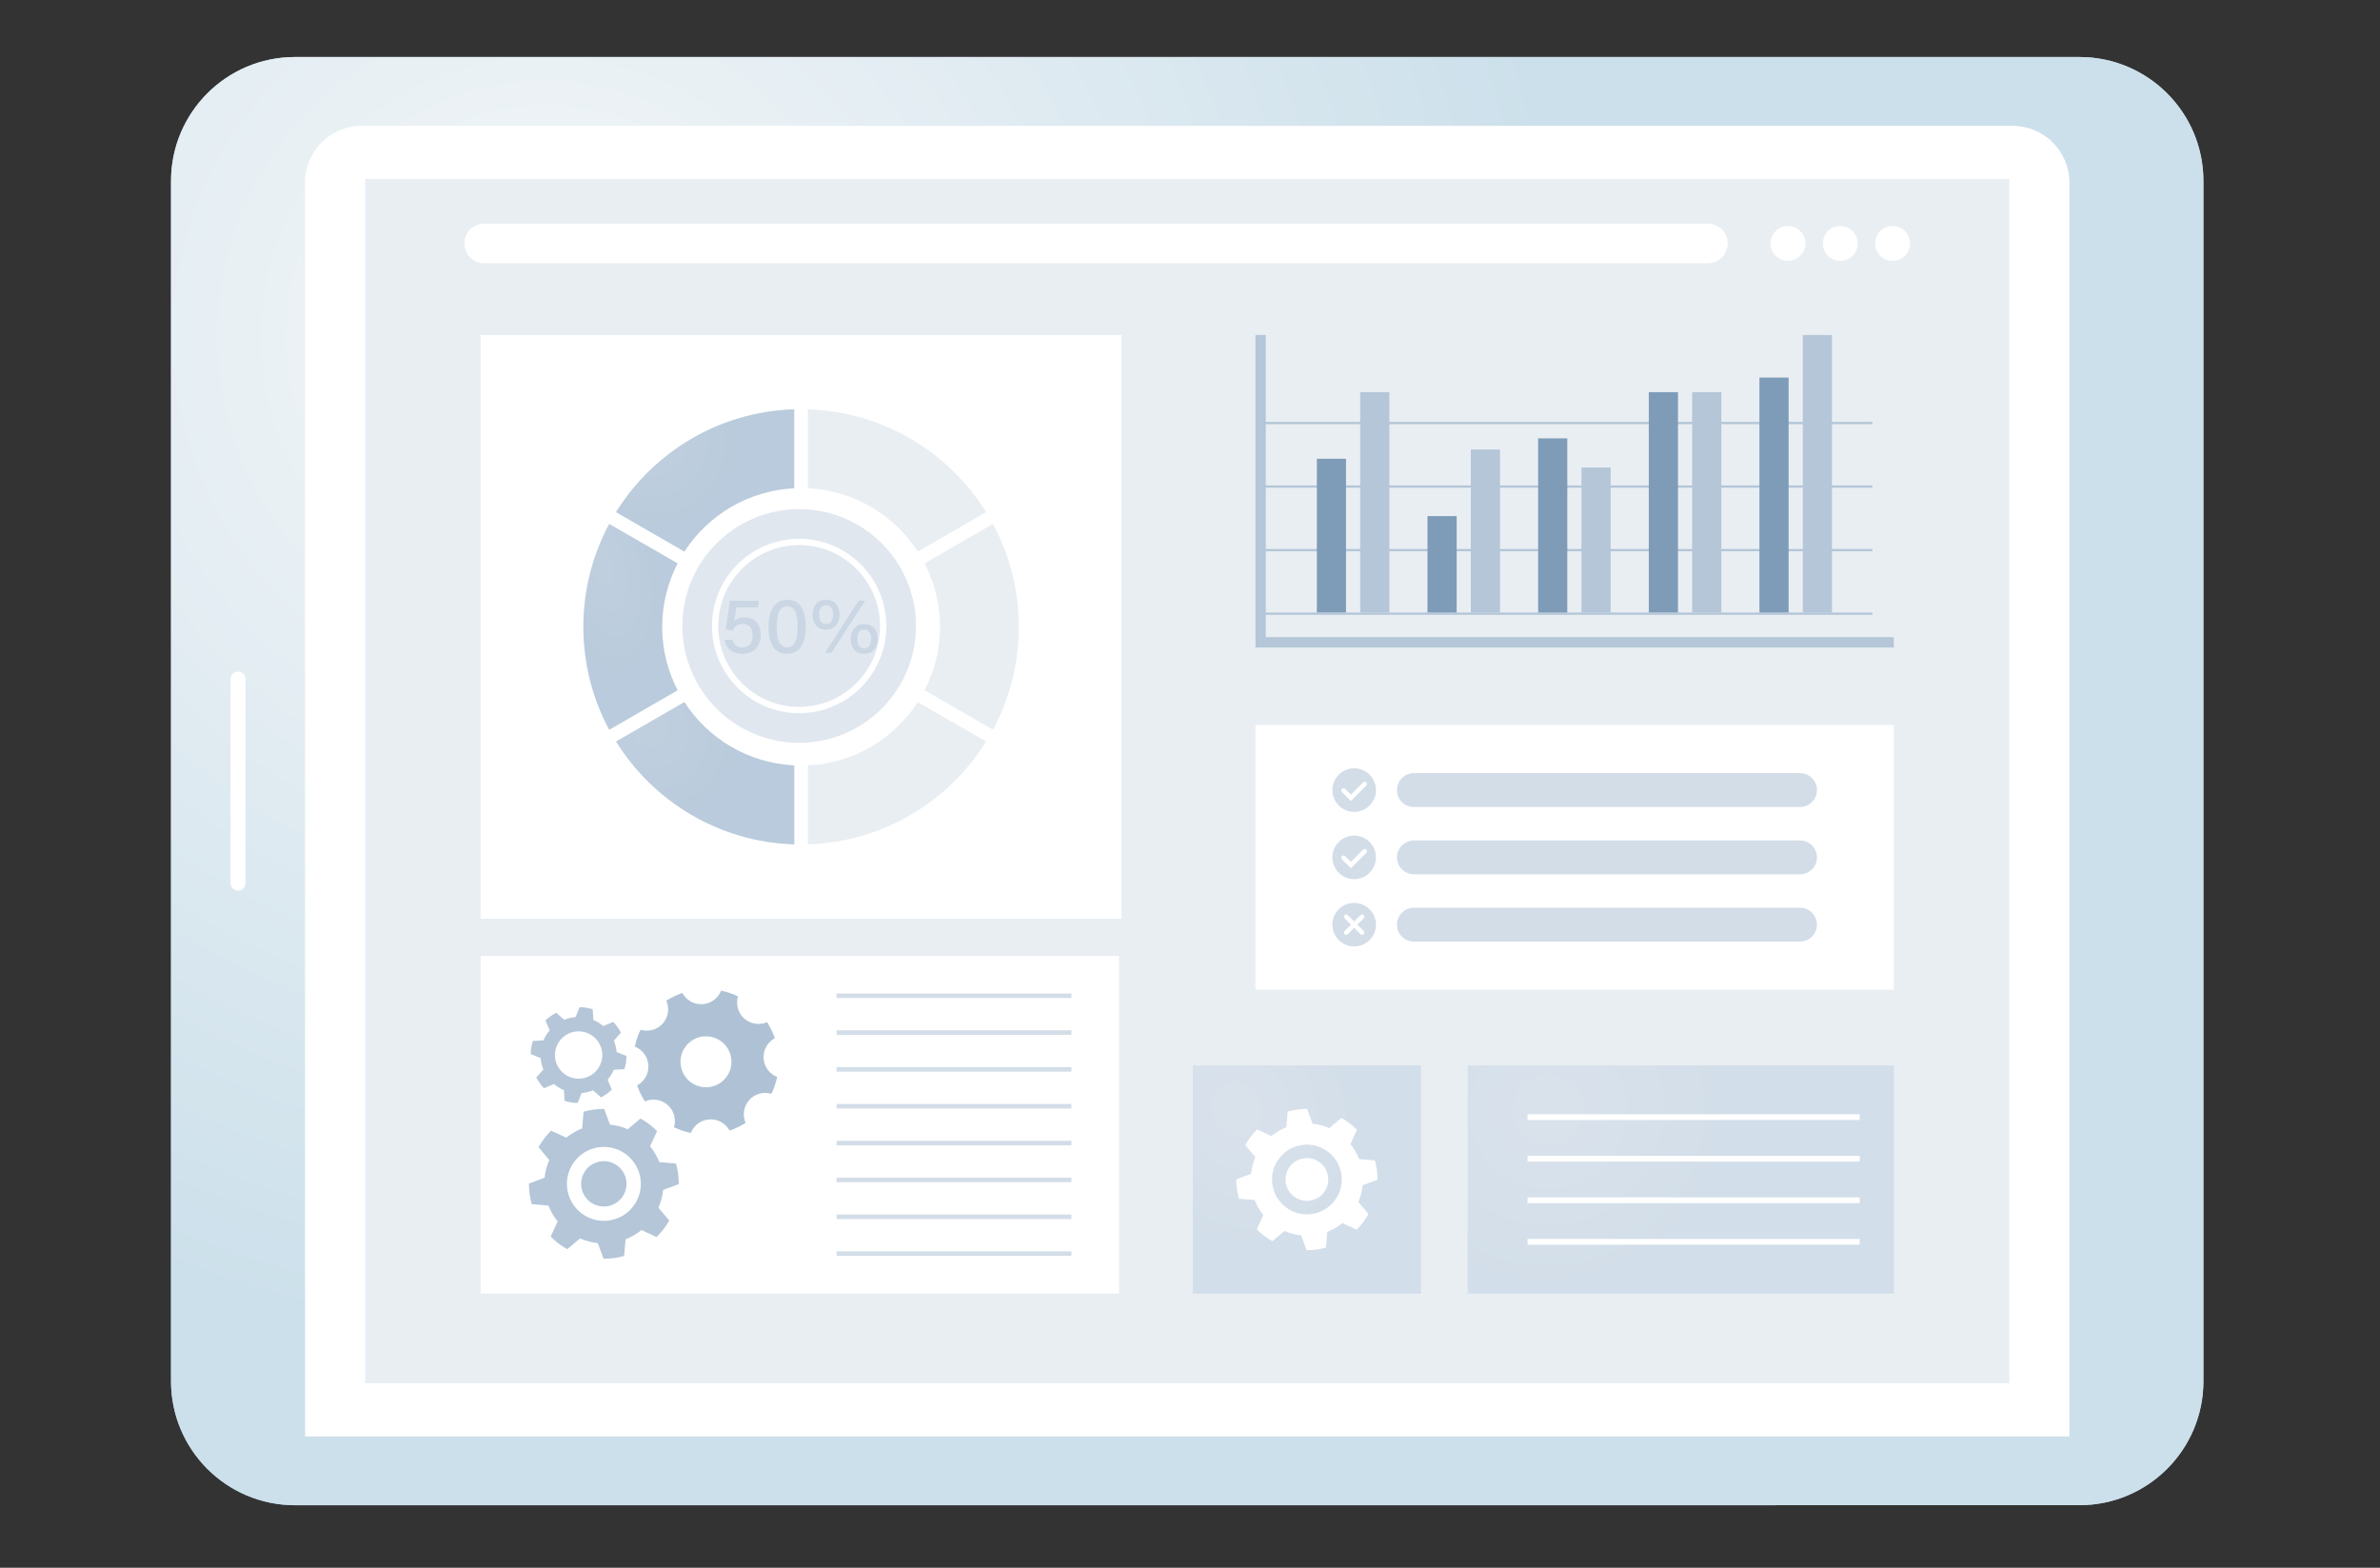
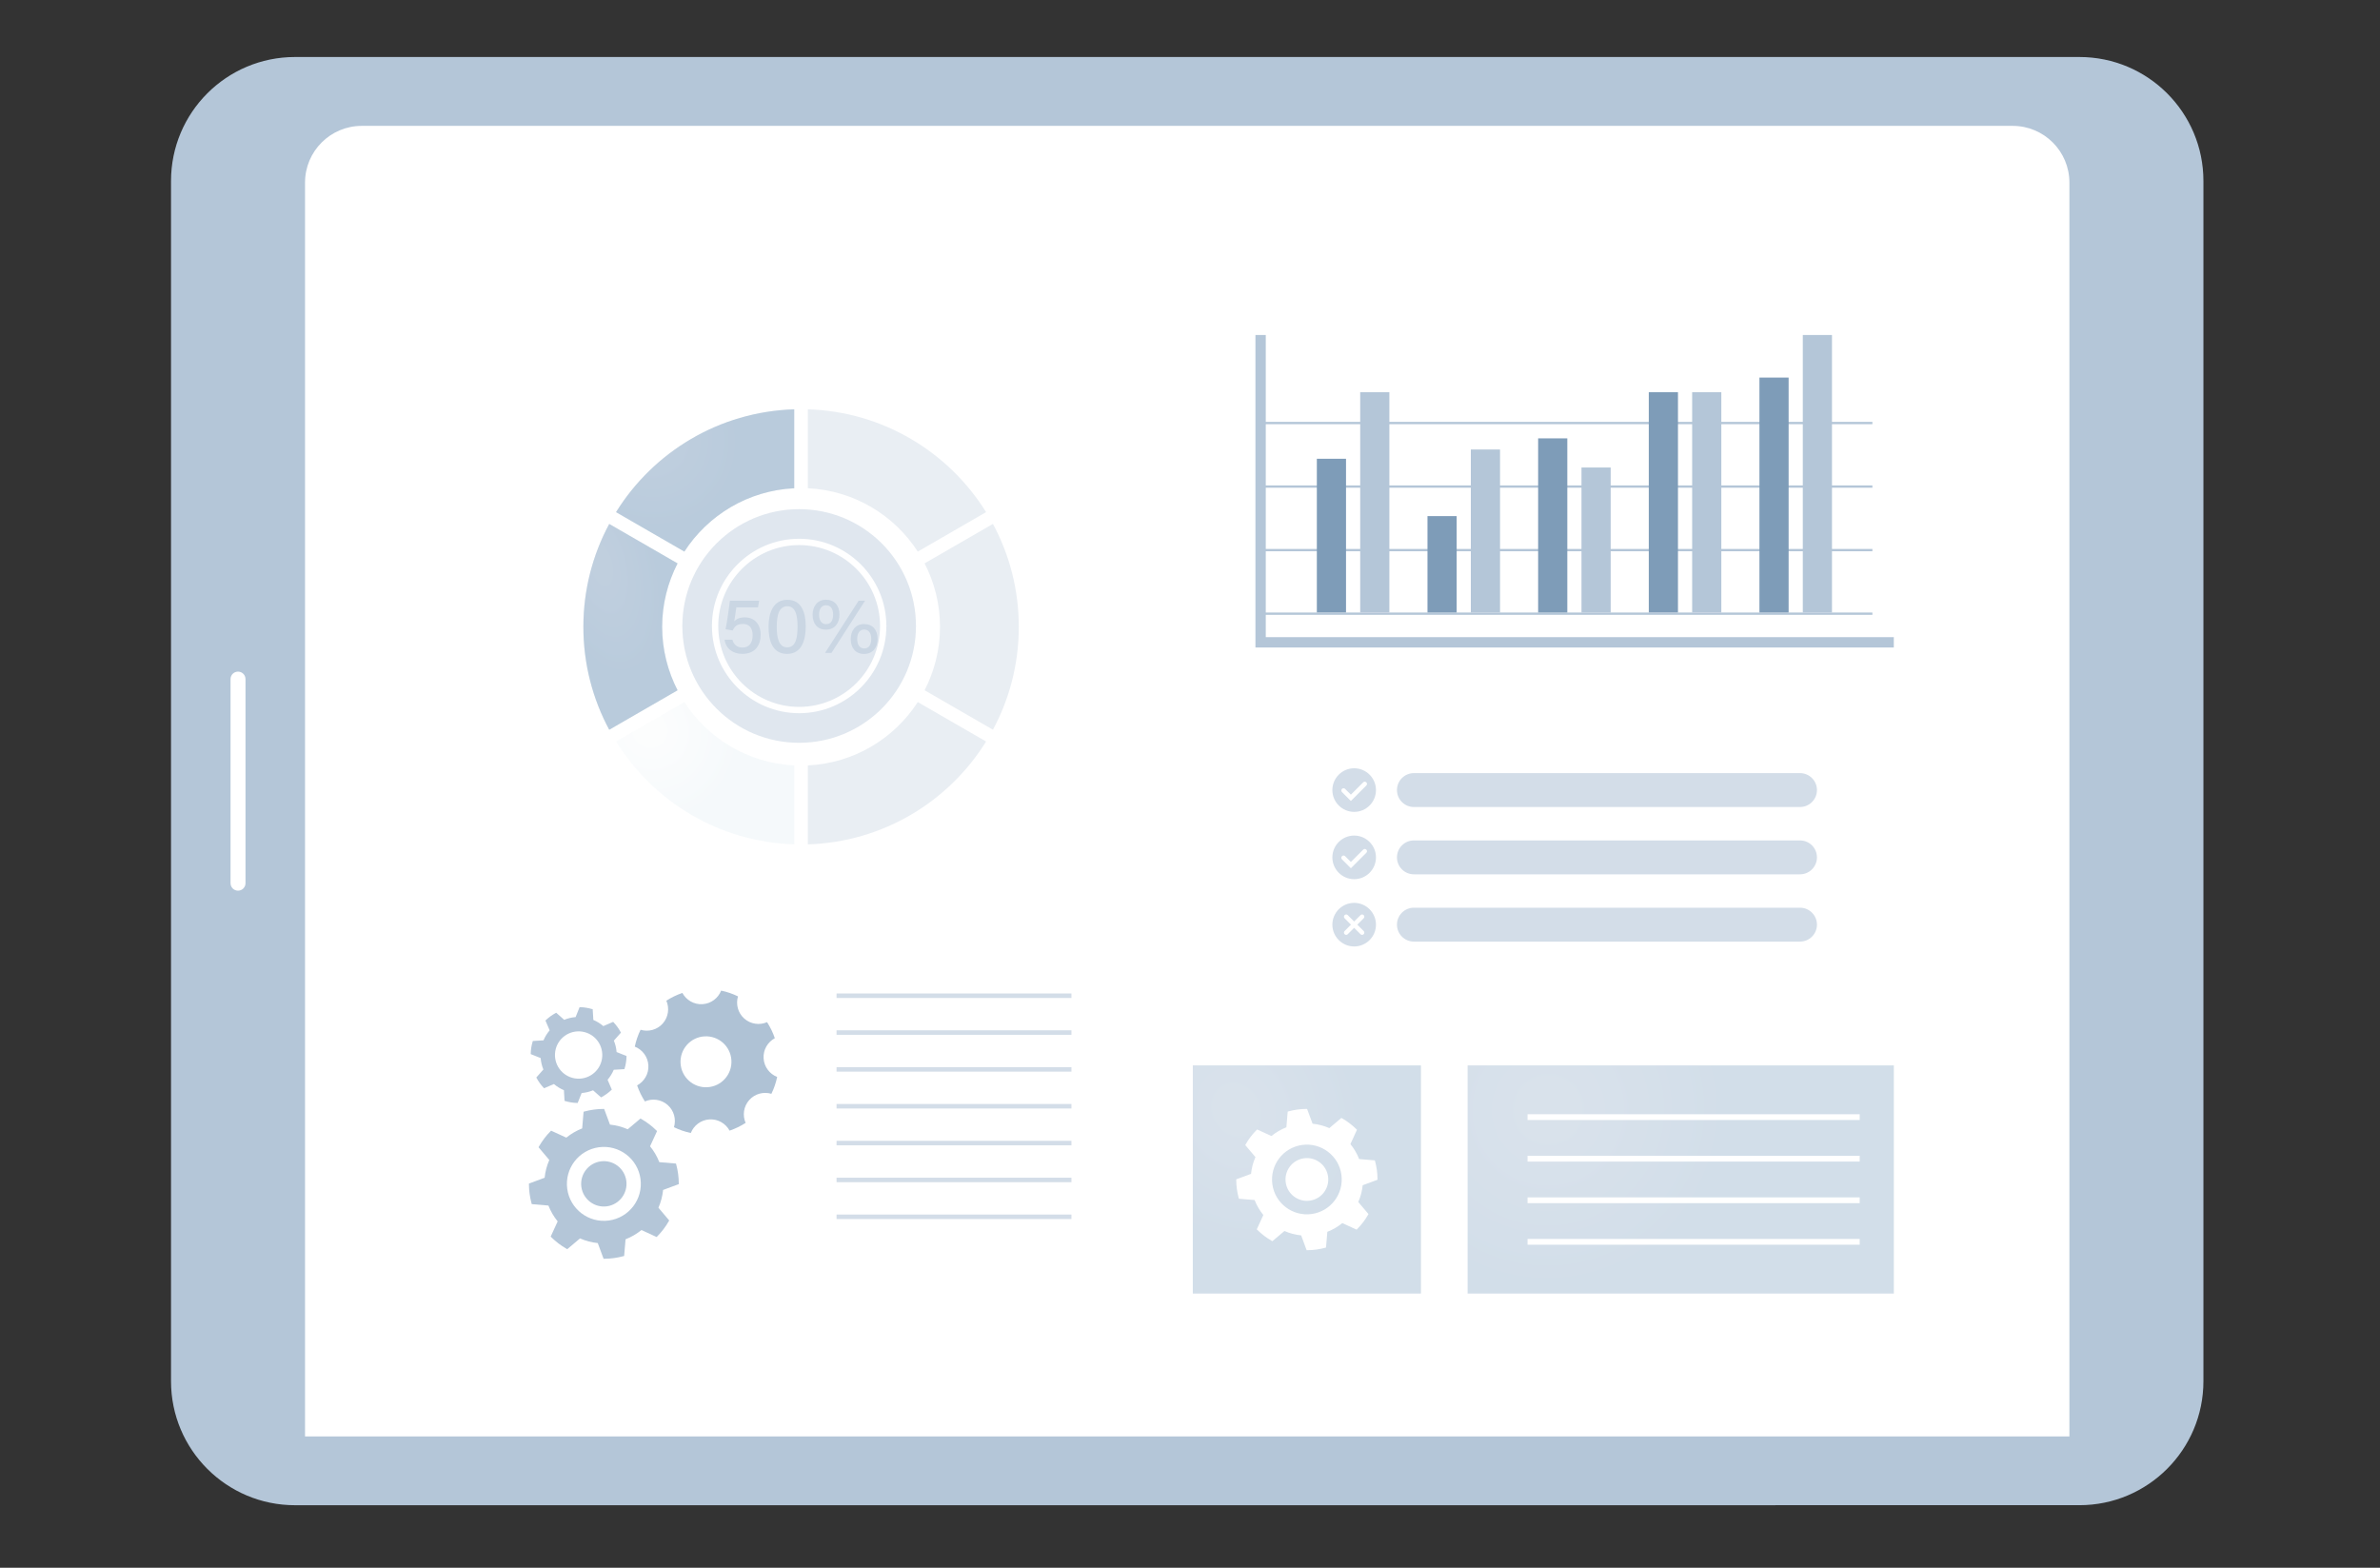
<svg xmlns="http://www.w3.org/2000/svg" width="334" height="220" viewBox="0 0 334 220" fill="none">
  <rect x="0" y="0" width="334" height="220" fill="#333333" stroke="none" />
  <path d="M41.404 211.23C31.791 211.23 24 203.439 24 193.827V25.404C24 15.791 31.791 8 41.399 8H291.816C301.429 8 309.22 15.787 309.22 25.399V193.822C309.22 203.434 301.429 211.225 291.816 211.225" fill="#B4C6D8" />
-   <path d="M41.404 211.23C31.791 211.23 24 203.439 24 193.827V25.404C24 15.791 31.791 8 41.399 8H291.816C301.429 8 309.22 15.787 309.22 25.399V193.822C309.22 203.434 301.429 211.225 291.816 211.225" fill="url(#paint0_radial_756_2636)" />
  <path d="M42.807 201.575V25.625C42.807 21.228 46.371 17.664 50.767 17.664H282.452C286.849 17.664 290.413 21.228 290.413 25.625V201.575" fill="white" />
  <path d="M33.403 94.25C32.821 94.25 32.353 94.718 32.353 95.3V123.938C32.353 124.52 32.821 124.988 33.403 124.988C33.985 124.988 34.453 124.52 34.453 123.938V95.3C34.453 94.718 33.985 94.25 33.403 94.25Z" fill="white" />
-   <path d="M281.975 194.115V25.115L51.25 25.115V194.115H281.975Z" fill="#E9EEF3" />
+   <path d="M281.975 194.115V25.115L51.25 25.115H281.975Z" fill="#E9EEF3" />
  <path d="M239.669 31.379H67.953C66.416 31.379 65.172 32.623 65.172 34.16C65.172 35.698 66.416 36.941 67.953 36.941H239.669C241.207 36.941 242.451 35.698 242.451 34.16C242.451 32.623 241.207 31.379 239.669 31.379Z" fill="white" />
  <path d="M253.362 34.161C253.362 35.514 252.267 36.609 250.914 36.609C249.56 36.609 248.466 35.514 248.466 34.161C248.466 32.807 249.56 31.713 250.914 31.713C252.267 31.713 253.362 32.807 253.362 34.161Z" fill="white" />
  <path d="M260.706 34.161C260.706 35.514 259.612 36.609 258.258 36.609C256.905 36.609 255.811 35.514 255.811 34.161C255.811 32.807 256.905 31.713 258.258 31.713C259.612 31.713 260.706 32.807 260.706 34.161Z" fill="white" />
  <path d="M268.049 34.161C268.049 35.514 266.955 36.609 265.601 36.609C264.248 36.609 263.153 35.514 263.153 34.161C263.153 32.807 264.248 31.713 265.601 31.713C266.955 31.713 268.049 32.807 268.049 34.161Z" fill="white" />
-   <path d="M265.77 101.736H176.183V138.888H265.77V101.736Z" fill="white" />
  <path d="M252.605 108.492H198.423C197.11 108.492 196.045 109.557 196.045 110.87C196.045 112.184 197.11 113.249 198.423 113.249H252.605C253.919 113.249 254.984 112.184 254.984 110.87C254.984 109.557 253.919 108.492 252.605 108.492Z" fill="#D3DDE8" />
  <path d="M193.099 110.872C193.099 112.564 191.726 113.932 190.039 113.932C188.353 113.932 186.979 112.559 186.979 110.872C186.979 109.186 188.353 107.812 190.039 107.812C191.726 107.812 193.099 109.186 193.099 110.872Z" fill="#D3DDE8" />
  <path d="M189.576 112.401L188.328 111.152C188.203 111.027 188.203 110.833 188.328 110.709C188.452 110.585 188.646 110.585 188.77 110.709L189.576 111.515L191.303 109.789C191.427 109.664 191.621 109.664 191.746 109.789C191.87 109.913 191.87 110.107 191.746 110.231L189.576 112.401Z" fill="white" />
  <path d="M252.605 117.938H198.423C197.11 117.938 196.045 119.002 196.045 120.316C196.045 121.629 197.11 122.694 198.423 122.694H252.605C253.919 122.694 254.984 121.629 254.984 120.316C254.984 119.002 253.919 117.938 252.605 117.938Z" fill="#D3DDE8" />
  <path d="M193.099 120.316C193.099 122.007 191.726 123.376 190.039 123.376C188.353 123.376 186.979 122.002 186.979 120.316C186.979 118.629 188.353 117.256 190.039 117.256C191.726 117.256 193.099 118.629 193.099 120.316Z" fill="#D3DDE8" />
  <path d="M189.576 121.842L188.328 120.593C188.203 120.469 188.203 120.275 188.328 120.15C188.452 120.026 188.646 120.026 188.77 120.15L189.576 120.956L191.303 119.23C191.427 119.106 191.621 119.106 191.746 119.23C191.87 119.354 191.87 119.548 191.746 119.673L189.576 121.842Z" fill="white" />
  <path d="M252.605 127.379H198.423C197.11 127.379 196.045 128.444 196.045 129.757C196.045 131.071 197.11 132.135 198.423 132.135H252.605C253.919 132.135 254.984 131.071 254.984 129.757C254.984 128.444 253.919 127.379 252.605 127.379Z" fill="#D3DDE8" />
  <path d="M193.099 129.759C193.099 131.451 191.726 132.819 190.039 132.819C188.353 132.819 186.979 131.446 186.979 129.759C186.979 128.072 188.353 126.699 190.039 126.699C191.726 126.699 193.099 128.072 193.099 129.759Z" fill="#D3DDE8" />
  <path d="M190.477 129.76L191.373 128.864C191.497 128.74 191.497 128.546 191.373 128.421C191.248 128.297 191.054 128.297 190.93 128.421L190.034 129.317L189.139 128.421C189.014 128.297 188.82 128.297 188.696 128.421C188.571 128.546 188.571 128.74 188.696 128.864L189.591 129.76L188.696 130.655C188.571 130.78 188.571 130.974 188.696 131.098C188.82 131.223 189.014 131.223 189.139 131.098L190.034 130.203L190.93 131.098C191.054 131.223 191.248 131.223 191.373 131.098C191.497 130.974 191.497 130.78 191.373 130.655L190.477 129.76Z" fill="white" />
-   <path d="M157.391 47.012H67.45V128.922H157.391V47.012Z" fill="white" />
  <path d="M131.917 87.963C131.917 84.754 131.126 81.729 129.753 79.057L139.346 73.519C141.659 77.818 142.973 82.734 142.973 87.963C142.973 93.192 141.659 98.103 139.346 102.402L129.753 96.864C131.126 94.192 131.917 91.172 131.917 87.958V87.963Z" fill="#E9EEF3" />
-   <path d="M96.044 98.522C99.352 103.641 104.989 107.099 111.467 107.413V118.488C100.9 118.164 91.69 112.478 86.456 104.054L96.044 98.522Z" fill="#B4C6D8" />
  <path d="M96.044 98.522C99.352 103.641 104.989 107.099 111.467 107.413V118.488C100.9 118.164 91.69 112.478 86.456 104.054L96.044 98.522Z" fill="url(#paint1_radial_756_2636)" fill-opacity="0.2" />
  <path d="M111.463 68.517C104.99 68.83 99.352 72.288 96.039 77.408L86.451 71.87C91.68 63.447 100.895 57.765 111.458 57.441V68.517H111.463Z" fill="#B4C6D8" />
  <path d="M111.463 68.517C104.99 68.83 99.352 72.288 96.039 77.408L86.451 71.87C91.68 63.447 100.895 57.765 111.458 57.441V68.517H111.463Z" fill="url(#paint2_radial_756_2636)" fill-opacity="0.2" />
  <path d="M92.924 87.964C92.924 91.173 93.716 94.198 95.089 96.87L85.496 102.408C83.183 98.109 81.869 93.193 81.869 87.969C81.869 82.745 83.183 77.829 85.496 73.525L95.089 79.063C93.716 81.735 92.924 84.755 92.924 87.969V87.964Z" fill="#B4C6D8" />
  <path d="M92.924 87.964C92.924 91.173 93.716 94.198 95.089 96.87L85.496 102.408C83.183 98.109 81.869 93.193 81.869 87.969C81.869 82.745 83.183 77.829 85.496 73.525L95.089 79.063C93.716 81.735 92.924 84.755 92.924 87.969V87.964Z" fill="url(#paint3_radial_756_2636)" fill-opacity="0.2" />
  <path d="M128.797 77.406C125.488 72.286 119.851 68.828 113.373 68.515V57.44C123.936 57.763 133.15 63.45 138.384 71.868L128.797 77.406Z" fill="#E9EEF3" />
  <path d="M113.373 107.413C119.846 107.099 125.488 103.641 128.797 98.522L138.384 104.059C133.155 112.482 123.941 118.164 113.373 118.493V107.418V107.413Z" fill="#E9EEF3" />
  <path d="M106.377 85.229H103.337C103.273 85.781 103.104 86.811 103.034 87.189C103.337 86.866 103.805 86.637 104.527 86.637C105.885 86.637 106.746 87.593 106.746 89.07C106.746 90.548 105.989 91.757 104.173 91.757C102.84 91.757 101.87 91.031 101.681 89.772H102.785C102.949 90.409 103.407 90.871 104.203 90.871C105.154 90.871 105.621 90.19 105.621 89.16C105.621 88.249 105.248 87.558 104.268 87.558C103.422 87.558 103.074 87.916 102.83 88.473L101.82 88.304C102.034 87.349 102.318 85.239 102.432 84.299H106.532L106.377 85.234V85.229Z" fill="#B4C6D8" />
  <path d="M113.075 87.911C113.075 89.767 112.532 91.762 110.463 91.762C108.393 91.762 107.855 89.887 107.855 87.966C107.855 86.046 108.482 84.17 110.497 84.17C112.512 84.17 113.075 86.001 113.075 87.916V87.911ZM109.005 87.956C109.005 89.339 109.229 90.842 110.473 90.842C111.716 90.842 111.925 89.419 111.925 87.911C111.925 86.498 111.696 85.075 110.502 85.075C109.308 85.075 109.005 86.349 109.005 87.956Z" fill="#B4C6D8" />
  <path d="M117.806 86.25C117.806 87.444 117.15 88.359 115.906 88.359C114.732 88.359 114.04 87.548 114.04 86.26C114.04 85.115 114.687 84.16 115.921 84.16C117.065 84.16 117.806 84.936 117.806 86.25ZM114.946 86.25C114.946 87.061 115.289 87.588 115.936 87.588C116.582 87.588 116.916 87.101 116.916 86.25C116.916 85.399 116.543 84.936 115.916 84.936C115.329 84.936 114.946 85.394 114.946 86.25ZM115.786 91.623L120.503 84.29H121.404L116.687 91.623H115.786ZM123.155 89.658C123.155 90.847 122.508 91.767 121.254 91.767C120.07 91.767 119.389 90.927 119.389 89.673C119.389 88.529 120.03 87.573 121.269 87.573C122.429 87.573 123.155 88.349 123.155 89.658ZM120.294 89.658C120.294 90.464 120.637 90.996 121.284 90.996C121.931 90.996 122.264 90.509 122.264 89.658C122.264 88.807 121.891 88.344 121.264 88.344C120.687 88.344 120.294 88.827 120.294 89.658Z" fill="#B4C6D8" />
  <path d="M157.037 134.137H67.45V181.522H157.037V134.137Z" fill="white" />
  <path d="M108.737 145.689C108.463 144.888 108.095 144.136 107.647 143.44C106.607 143.893 105.354 143.738 104.448 142.937C103.543 142.136 103.244 140.912 103.567 139.823C102.826 139.46 102.03 139.186 101.204 139.012C100.786 140.067 99.796 140.843 98.587 140.917C97.378 140.992 96.303 140.335 95.761 139.34C94.96 139.614 94.209 139.982 93.512 140.43C93.965 141.47 93.811 142.723 93.01 143.629C92.209 144.534 90.985 144.833 89.895 144.51C89.532 145.251 89.258 146.047 89.084 146.873C90.139 147.291 90.915 148.281 90.99 149.49C91.064 150.699 90.407 151.774 89.412 152.316C89.686 153.117 90.054 153.868 90.502 154.565C91.542 154.112 92.796 154.266 93.701 155.067C94.607 155.868 94.905 157.092 94.582 158.182C95.323 158.545 96.119 158.819 96.945 158.993C97.363 157.938 98.353 157.162 99.562 157.087C100.771 157.013 101.846 157.669 102.388 158.665C103.189 158.391 103.941 158.023 104.637 157.575C104.184 156.535 104.339 155.281 105.14 154.376C105.941 153.47 107.165 153.172 108.254 153.495C108.617 152.754 108.891 151.958 109.065 151.132C108.01 150.714 107.234 149.724 107.16 148.515C107.085 147.306 107.742 146.231 108.737 145.689ZM99.288 152.57C97.318 152.689 95.622 151.187 95.507 149.216C95.388 147.246 96.89 145.549 98.861 145.435C100.831 145.316 102.528 146.818 102.642 148.788C102.761 150.759 101.259 152.455 99.288 152.57Z" fill="#AFC2D5" />
  <path d="M87.924 148.262V148.192L86.531 147.635C86.486 147.078 86.357 146.535 86.148 146.033L87.143 144.908L87.108 144.849C86.969 144.595 86.814 144.346 86.65 144.117C86.486 143.888 86.302 143.664 86.098 143.45L86.048 143.401L84.67 143.993C84.257 143.64 83.784 143.346 83.267 143.127L83.177 141.629L83.108 141.61C82.829 141.525 82.546 141.46 82.267 141.416C81.988 141.371 81.7 141.341 81.406 141.336H81.337L80.779 142.729C80.222 142.774 79.68 142.903 79.177 143.112L78.053 142.117L77.993 142.152C77.734 142.291 77.491 142.445 77.262 142.61C77.028 142.779 76.804 142.963 76.595 143.162L76.545 143.212L77.137 144.59C76.784 145.003 76.49 145.475 76.272 145.993L74.774 146.082L74.754 146.152C74.669 146.431 74.605 146.714 74.56 146.993C74.515 147.272 74.485 147.565 74.481 147.854V147.923L75.874 148.481C75.918 149.038 76.048 149.58 76.257 150.083L75.262 151.207L75.296 151.267C75.436 151.521 75.59 151.769 75.754 151.998C75.918 152.227 76.103 152.451 76.306 152.665L76.356 152.715L77.734 152.123C78.147 152.476 78.62 152.769 79.138 152.988L79.227 154.486L79.297 154.506C79.575 154.59 79.859 154.655 80.138 154.7C80.416 154.745 80.705 154.774 80.998 154.779H81.068L81.625 153.386C82.182 153.342 82.725 153.212 83.227 153.003L84.352 153.998L84.411 153.964C84.67 153.824 84.914 153.67 85.143 153.506C85.372 153.342 85.596 153.153 85.809 152.954L85.859 152.904L85.267 151.526C85.62 151.113 85.914 150.64 86.133 150.122L87.63 150.033L87.65 149.963C87.735 149.685 87.8 149.401 87.844 149.122C87.889 148.844 87.919 148.55 87.924 148.262ZM80.675 151.332C78.864 151.038 77.635 149.336 77.923 147.525C78.212 145.714 79.919 144.485 81.73 144.774C83.541 145.063 84.77 146.769 84.481 148.58C84.188 150.391 82.486 151.62 80.675 151.332Z" fill="#B5C6D8" />
  <path d="M93.058 166.986L95.257 166.17V166.061C95.257 165.608 95.223 165.15 95.163 164.712C95.103 164.274 95.014 163.827 94.894 163.389L94.865 163.284L92.526 163.085C92.208 162.269 91.765 161.518 91.227 160.861L92.208 158.727L92.128 158.647C91.805 158.329 91.461 158.03 91.108 157.762C90.755 157.493 90.377 157.244 89.979 157.015L89.884 156.961L88.093 158.473C87.312 158.13 86.471 157.906 85.6 157.816L84.784 155.617H84.675C84.217 155.617 83.764 155.652 83.326 155.712C82.889 155.771 82.441 155.861 82.003 155.98L81.898 156.01L81.7 158.349C80.884 158.667 80.137 159.11 79.475 159.647L77.341 158.667L77.261 158.747C76.938 159.07 76.639 159.413 76.376 159.767C76.107 160.125 75.853 160.503 75.629 160.896L75.575 160.991L77.087 162.782C76.744 163.563 76.52 164.404 76.431 165.274L74.231 166.09V166.2C74.231 166.653 74.266 167.11 74.326 167.548C74.386 167.986 74.475 168.434 74.595 168.872L74.624 168.976L76.963 169.175C77.281 169.991 77.724 170.737 78.261 171.399L77.281 173.534L77.361 173.613C77.684 173.932 78.028 174.23 78.381 174.499C78.729 174.768 79.112 175.016 79.51 175.245L79.605 175.3L81.396 173.787C82.177 174.131 83.018 174.355 83.889 174.444L84.705 176.643H84.814C85.272 176.643 85.725 176.608 86.162 176.549C86.6 176.489 87.048 176.399 87.486 176.28L87.59 176.25L87.789 173.912C88.605 173.593 89.357 173.151 90.018 172.613L92.148 173.593L92.228 173.514C92.551 173.185 92.849 172.842 93.113 172.494C93.382 172.141 93.635 171.762 93.859 171.364L93.914 171.27L92.402 169.479C92.745 168.698 92.969 167.857 93.058 166.986ZM85.446 171.275C82.605 171.663 79.993 169.673 79.605 166.837C79.217 163.996 81.207 161.384 84.043 160.996C86.879 160.608 89.496 162.598 89.884 165.434C90.272 168.275 88.282 170.887 85.446 171.275Z" fill="#B4C6D8" />
  <path d="M84.312 162.974C82.57 163.213 81.352 164.815 81.585 166.556C81.824 168.298 83.426 169.517 85.168 169.283C86.909 169.044 88.128 167.442 87.894 165.701C87.655 163.959 86.053 162.74 84.312 162.974Z" fill="#B4C6D8" />
  <path d="M150.361 139.416H117.398V140.048H150.361V139.416Z" fill="#D3DDE8" />
  <path d="M150.361 144.584H117.398V145.216H150.361V144.584Z" fill="#D3DDE8" />
  <path d="M150.361 149.754H117.398V150.386H150.361V149.754Z" fill="#D3DDE8" />
  <path d="M150.361 154.924H117.398V155.556H150.361V154.924Z" fill="#D3DDE8" />
  <path d="M150.361 160.094H117.398V160.726H150.361V160.094Z" fill="#D3DDE8" />
  <path d="M150.361 165.268H117.398V165.899H150.361V165.268Z" fill="#D3DDE8" />
  <path d="M150.361 170.438H117.398V171.069H150.361V170.438Z" fill="#D3DDE8" />
-   <path d="M150.361 175.607H117.398V176.239H150.361V175.607Z" fill="#D3DDE8" />
  <path d="M199.403 149.512H167.396V181.518H199.403V149.512Z" fill="#D3DDE8" />
  <path d="M199.403 149.512H167.396V181.518H199.403V149.512Z" fill="url(#paint4_radial_756_2636)" fill-opacity="0.2" />
  <path d="M191.238 166.324L193.313 165.558V165.454C193.313 165.026 193.278 164.598 193.224 164.185C193.169 163.772 193.079 163.349 192.97 162.936L192.94 162.837L190.736 162.652C190.437 161.881 190.02 161.175 189.512 160.553L190.432 158.543L190.358 158.468C190.054 158.17 189.731 157.886 189.398 157.632C189.069 157.379 188.711 157.145 188.333 156.931L188.243 156.881L186.552 158.309C185.815 157.985 185.024 157.777 184.203 157.692L183.432 155.617H183.328C182.9 155.617 182.472 155.652 182.059 155.707C181.646 155.762 181.223 155.851 180.81 155.96L180.711 155.99L180.526 158.194C179.755 158.493 179.054 158.911 178.427 159.418L176.417 158.498L176.342 158.573C176.039 158.881 175.755 159.204 175.506 159.533C175.253 159.866 175.014 160.224 174.805 160.598L174.755 160.687L176.183 162.379C175.86 163.115 175.651 163.906 175.566 164.727L173.491 165.498V165.603C173.491 166.031 173.526 166.459 173.581 166.872C173.636 167.285 173.725 167.707 173.835 168.12L173.864 168.22L176.068 168.404C176.367 169.175 176.785 169.877 177.292 170.504L176.372 172.514L176.447 172.588C176.75 172.887 177.074 173.17 177.407 173.424C177.735 173.678 178.093 173.912 178.472 174.126L178.561 174.175L180.253 172.748C180.989 173.071 181.78 173.28 182.601 173.364L183.367 175.439H183.472C183.9 175.439 184.328 175.404 184.741 175.35C185.154 175.295 185.571 175.205 185.989 175.096L186.089 175.066L186.273 172.862C187.044 172.563 187.751 172.145 188.373 171.638L190.383 172.558L190.457 172.484C190.761 172.175 191.044 171.852 191.293 171.524C191.547 171.19 191.786 170.832 191.995 170.459L192.045 170.369L190.617 168.678C190.94 167.941 191.149 167.15 191.234 166.329L191.238 166.324ZM184.064 170.364C181.387 170.728 178.919 168.857 178.556 166.18C178.193 163.503 180.064 161.035 182.74 160.672C185.417 160.309 187.885 162.18 188.248 164.857C188.611 167.533 186.741 170.001 184.064 170.364Z" fill="white" />
  <path d="M182.999 162.544C181.358 162.767 180.208 164.28 180.432 165.922C180.656 167.564 182.169 168.713 183.81 168.489C185.452 168.265 186.602 166.753 186.378 165.111C186.154 163.469 184.641 162.32 182.999 162.544Z" fill="white" />
  <path d="M265.77 149.512H205.966V181.518H265.77V149.512Z" fill="#D3DDE8" />
  <path d="M265.77 149.512H205.966V181.518H265.77V149.512Z" fill="url(#paint5_radial_756_2636)" fill-opacity="0.2" />
  <path d="M260.984 156.363H214.369V157.174H260.984V156.363Z" fill="white" />
  <path d="M260.984 162.193H214.369V163.004H260.984V162.193Z" fill="white" />
  <path d="M260.984 168.029H214.369V168.84H260.984V168.029Z" fill="white" />
  <path d="M260.984 173.861H214.369V174.672H260.984V173.861Z" fill="white" />
  <path d="M262.764 85.957H176.929V86.28H262.764V85.957Z" fill="#B4C6D8" />
  <path d="M262.764 77.035H176.929V77.359H262.764V77.035Z" fill="#B4C6D8" />
  <path d="M262.764 68.119H176.929V68.443H262.764V68.119Z" fill="#B4C6D8" />
  <path d="M262.764 59.203H176.929V59.526H262.764V59.203Z" fill="#B4C6D8" />
  <path d="M188.896 64.379H184.801V85.947H188.896V64.379Z" fill="#7E9CB8" />
  <path d="M194.98 55.031H190.885V85.948H194.98V55.031Z" fill="#B4C6D8" />
  <path d="M204.423 72.426H200.328V85.954H204.423V72.426Z" fill="#7E9CB8" />
  <path d="M210.508 63.078H206.413V85.955H210.508V63.078Z" fill="#B4C6D8" />
  <path d="M219.951 61.516H215.856V85.955H219.951V61.516Z" fill="#7E9CB8" />
  <path d="M226.036 65.606H221.941V85.955H226.036V65.606Z" fill="#B4C6D8" />
  <path d="M235.48 55.031H231.385V85.948H235.48V55.031Z" fill="#7E9CB8" />
  <path d="M241.564 55.031H237.47V85.948H241.564V55.031Z" fill="#B4C6D8" />
  <path d="M251.008 52.986H246.913V85.953H251.008V52.986Z" fill="#7E9CB8" />
  <path d="M257.093 47.012H252.998V85.954H257.093V47.012Z" fill="#B4C6D8" />
  <path d="M265.77 90.865H176.183V47.012H177.635V89.412H265.77V90.865Z" fill="#B4C6D8" />
  <g style="mix-blend-mode:multiply" opacity="0.7">
    <path d="M112.15 104.239C121.204 104.239 128.544 96.899 128.544 87.845C128.544 78.791 121.204 71.451 112.15 71.451C103.096 71.451 95.756 78.791 95.756 87.845C95.756 96.899 103.096 104.239 112.15 104.239Z" fill="#D3DDE8" />
    <path d="M112.15 100.084C105.403 100.084 99.91 94.592 99.91 87.845C99.91 81.098 105.403 75.606 112.15 75.606C118.896 75.606 124.389 81.098 124.389 87.845C124.389 94.592 118.896 100.084 112.15 100.084ZM112.15 76.491C105.891 76.491 100.796 81.586 100.796 87.845C100.796 94.104 105.891 99.199 112.15 99.199C118.409 99.199 123.504 94.104 123.504 87.845C123.504 81.586 118.409 76.491 112.15 76.491Z" fill="white" />
  </g>
  <defs>
    <radialGradient id="paint0_radial_756_2636" cx="0" cy="0" r="1" gradientUnits="userSpaceOnUse" gradientTransform="translate(78.085 47.736) rotate(51.876) scale(204.674 200.212)">
      <stop offset="0.122" stop-color="#EEF3F6" />
      <stop offset="0.7" stop-color="#CCE0EB" />
    </radialGradient>
    <radialGradient id="paint1_radial_756_2636" cx="0" cy="0" r="1" gradientUnits="userSpaceOnUse" gradientTransform="translate(91.199 102.425) rotate(54.989) scale(19.313 18.279)">
      <stop offset="0.122" stop-color="#EEF3F6" />
      <stop offset="0.7" stop-color="#CCE0EB" />
    </radialGradient>
    <radialGradient id="paint2_radial_756_2636" cx="0" cy="0" r="1" gradientUnits="userSpaceOnUse" gradientTransform="translate(91.194 61.345) rotate(54.989) scale(19.313 18.279)">
      <stop offset="0.122" stop-color="#EEF3F6" />
      <stop offset="0.7" stop-color="#CCE0EB" />
    </radialGradient>
    <radialGradient id="paint3_radial_756_2636" cx="0" cy="0" r="1" gradientUnits="userSpaceOnUse" gradientTransform="translate(84.376 79.172) rotate(75.643) scale(23.62 11.428)">
      <stop offset="0.122" stop-color="#EEF3F6" />
      <stop offset="0.7" stop-color="#CCE0EB" />
    </radialGradient>
    <radialGradient id="paint4_radial_756_2636" cx="0" cy="0" r="1" gradientUnits="userSpaceOnUse" gradientTransform="translate(173.466 155.77) rotate(60.786) scale(29.053 24.927)">
      <stop offset="0.122" stop-color="#EEF3F6" />
      <stop offset="0.7" stop-color="#CCE0EB" />
    </radialGradient>
    <radialGradient id="paint5_radial_756_2636" cx="0" cy="0" r="1" gradientUnits="userSpaceOnUse" gradientTransform="translate(217.306 155.77) rotate(43.743) scale(36.674 36.898)">
      <stop offset="0.122" stop-color="#EEF3F6" />
      <stop offset="0.7" stop-color="#CCE0EB" />
    </radialGradient>
  </defs>
</svg>